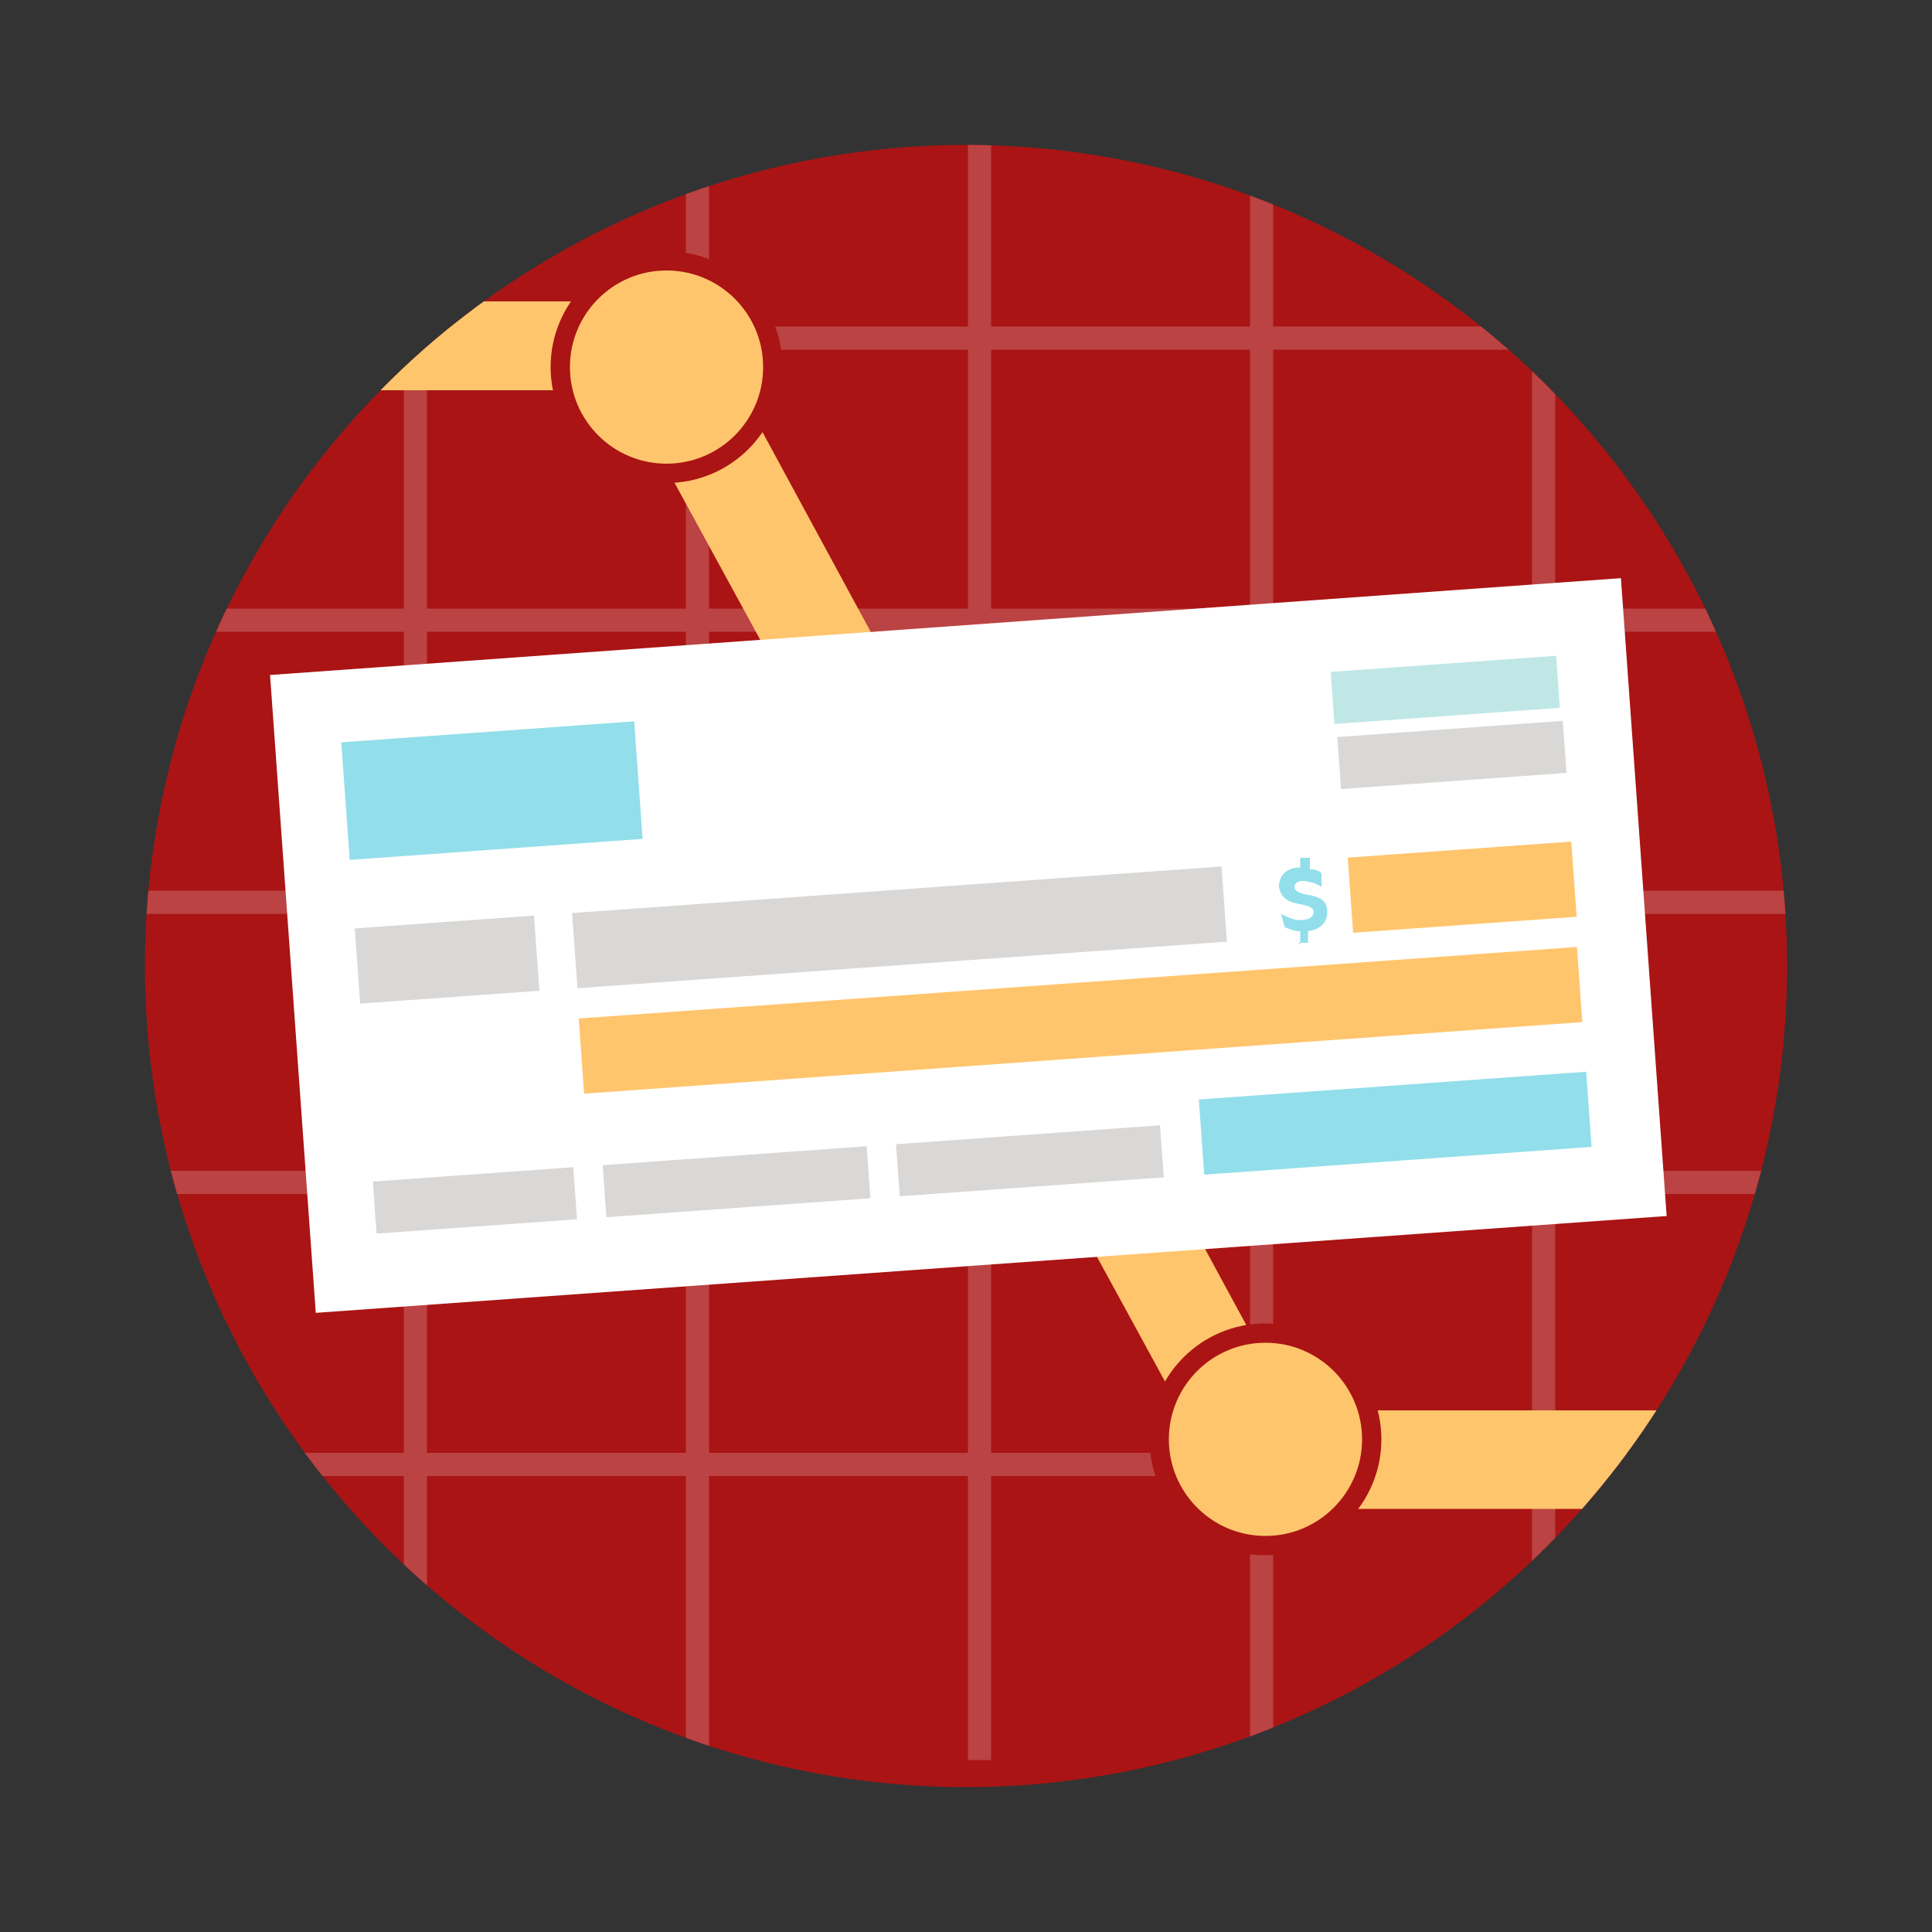
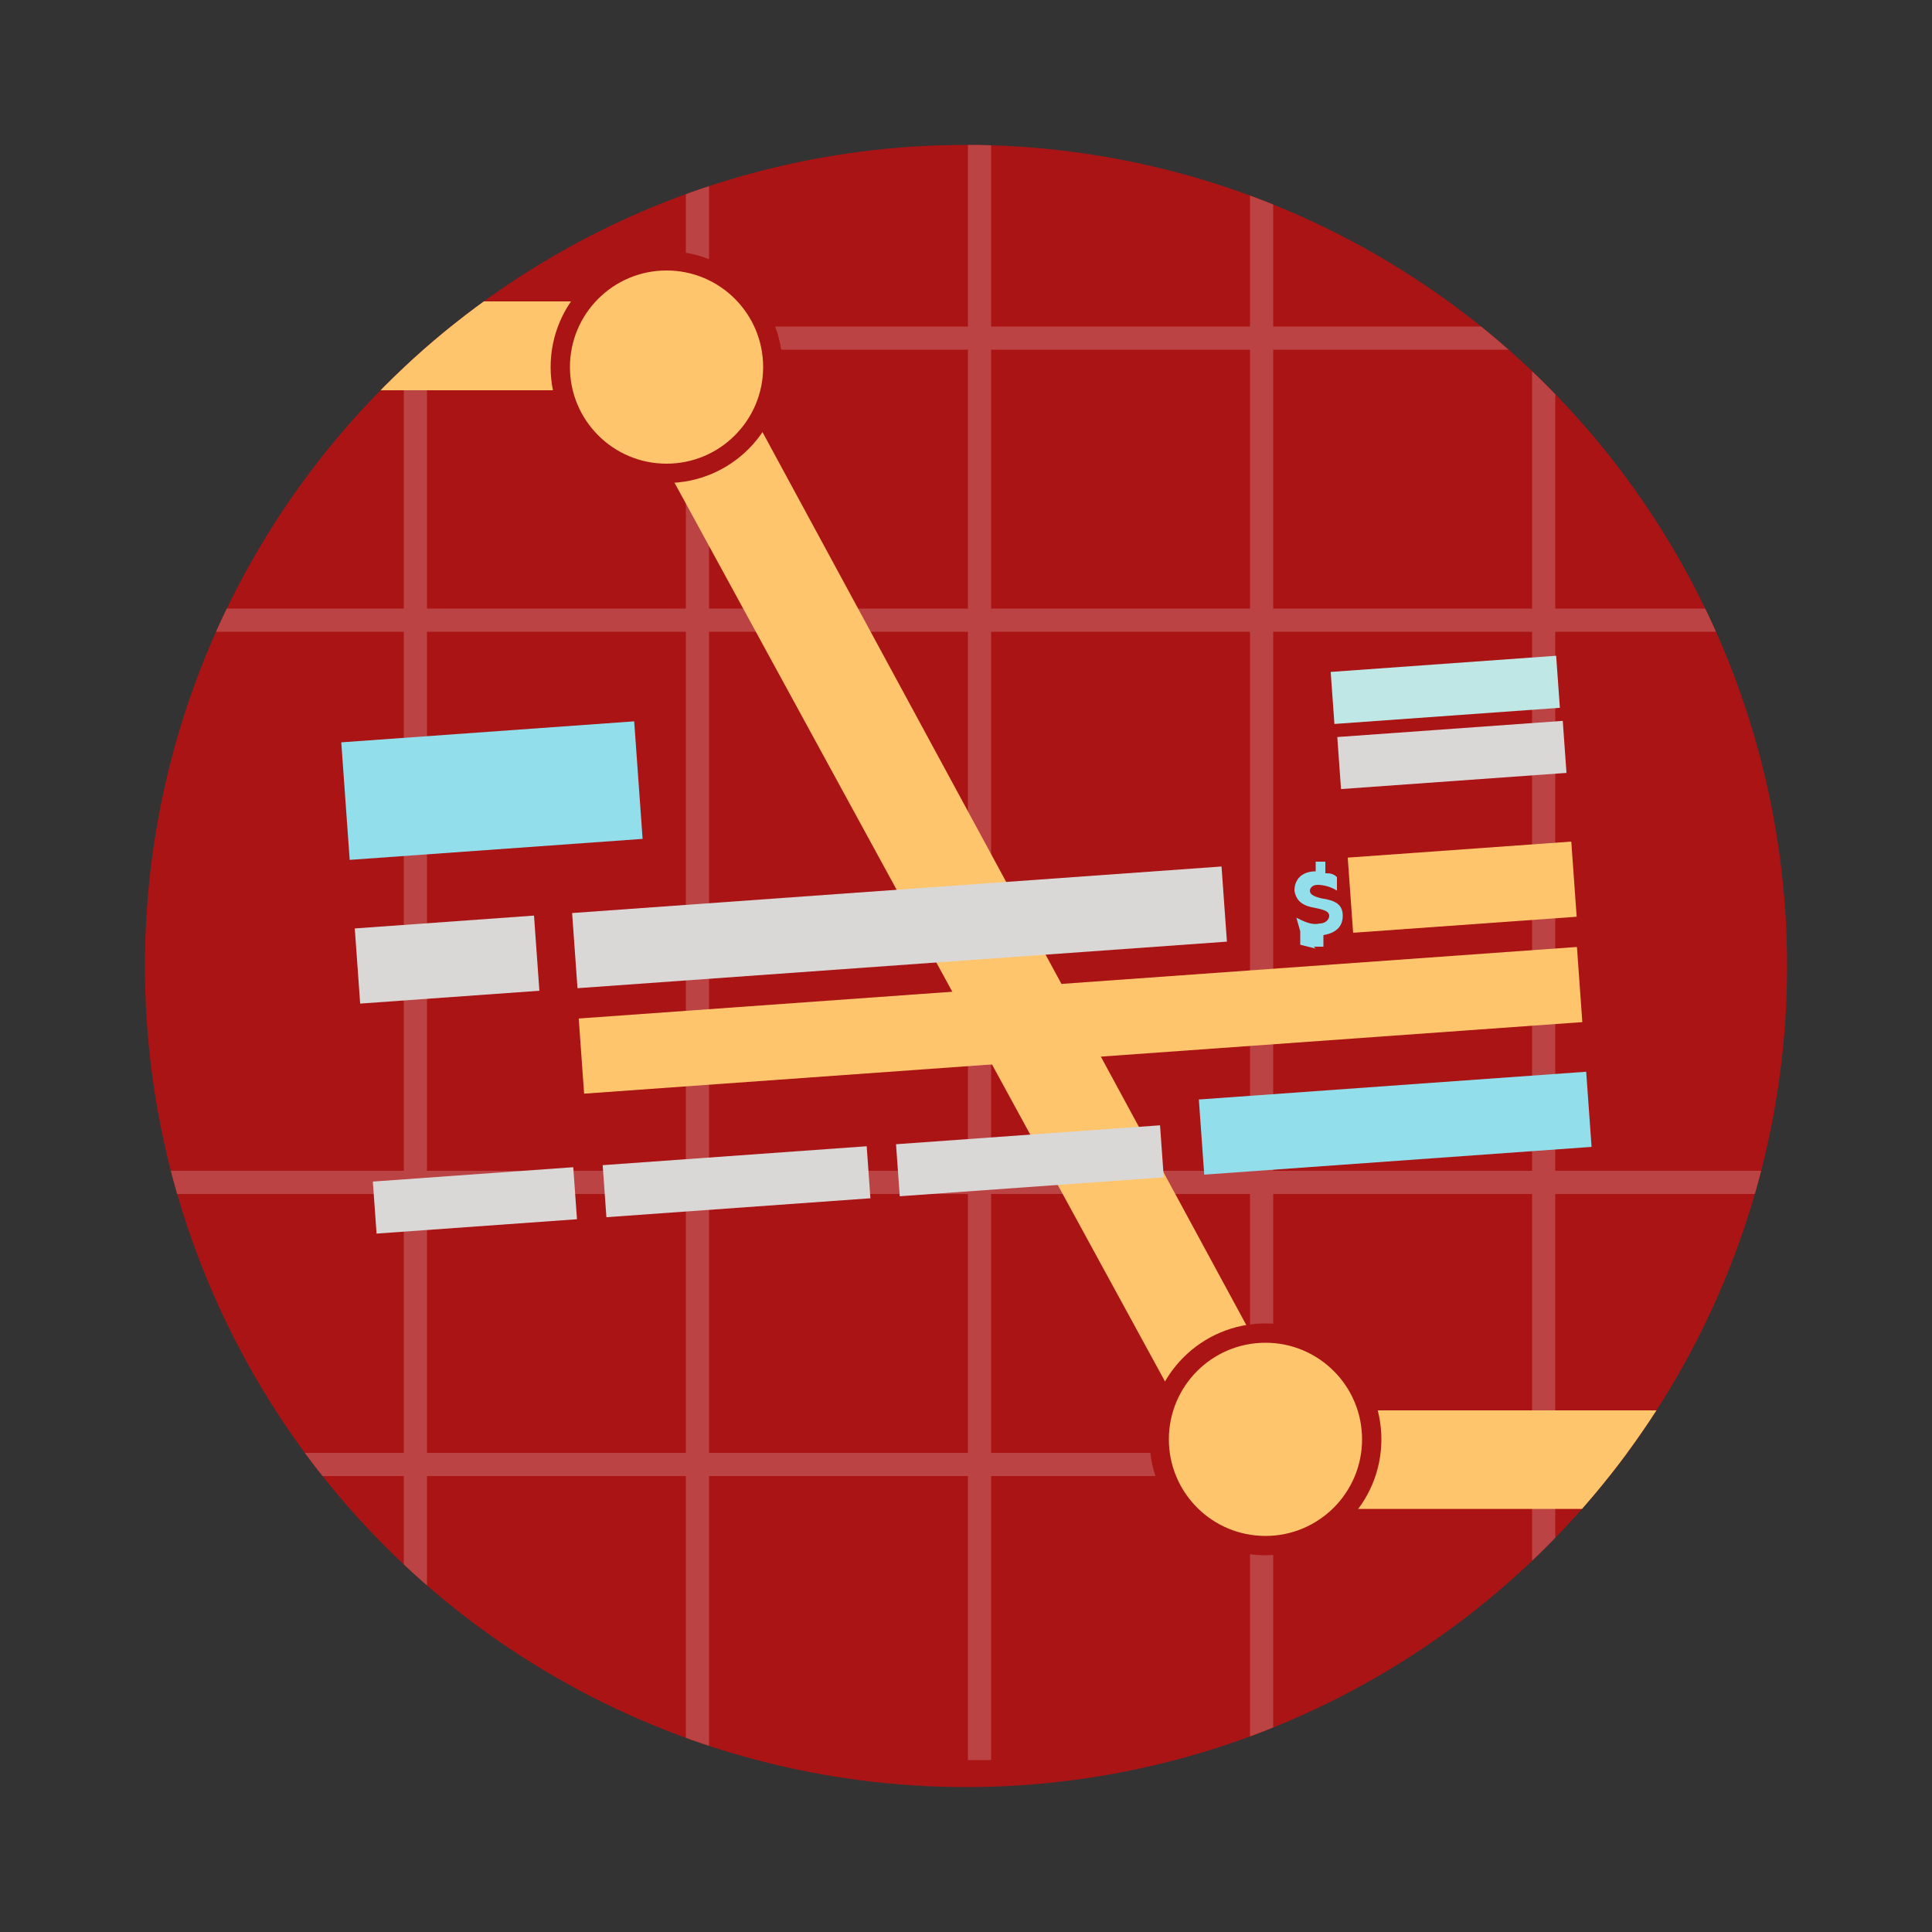
<svg xmlns="http://www.w3.org/2000/svg" id="c" version="1.1" viewBox="0 0 100 100">
  <rect x="0" y="0" width="100" height="100" fill="#333333" stroke="none" />
  <defs>
    <style>
      .st0 {
        fill: #bfe7e6;
      }

      .st1 {
        fill: #92deeb;
      }

      .st2 {
        fill: #d9d8d7;
      }

      .st3 {
        fill: #fff;
      }

      .st4, .st5 {
        fill: none;
      }

      .st6 {
        clip-path: url(#clippath-1);
      }

      .st5 {
        stroke: #bb4343;
        stroke-width: 1.2px;
      }

      .st5, .st7 {
        stroke-miterlimit: 10;
      }

      .st7 {
        stroke: #aa1414;
      }

      .st7, .st8 {
        fill: #ffc56d;
      }

      .st9 {
        fill: #aa1414;
      }

      .st10 {
        clip-path: url(#clippath);
      }
    </style>
    <clipPath id="clippath">
      <circle class="st4" cx="50" cy="50" r="42.5" />
    </clipPath>
    <clipPath id="clippath-1">
      <circle class="st4" cx="50" cy="50" r="42.5" />
    </clipPath>
  </defs>
  <circle class="st9" cx="50" cy="50" r="42.5" />
  <g class="st10">
    <g>
      <g>
        <line class="st5" x1="6.5" y1="75.8" x2="97.5" y2="75.8" />
        <line class="st5" x1="6.1" y1="61.2" x2="98" y2="61.2" />
-         <line class="st5" x1="6.1" y1="46.7" x2="98" y2="46.7" />
        <line class="st5" x1="6.1" y1="32.1" x2="98" y2="32.1" />
        <line class="st5" x1="6.1" y1="17.5" x2="98" y2="17.5" />
-         <line class="st5" x1="6.1" y1="2.9" x2="98" y2="2.9" />
      </g>
      <g>
        <line class="st5" x1="6.9" y1="-.4" x2="6.9" y2="90.6" />
        <line class="st5" x1="21.5" y1="-.8" x2="21.5" y2="91.1" />
        <line class="st5" x1="36.1" y1="-.8" x2="36.1" y2="91.1" />
        <line class="st5" x1="50.7" y1="-.8" x2="50.7" y2="91.1" />
        <line class="st5" x1="65.3" y1="-.8" x2="65.3" y2="91.1" />
        <line class="st5" x1="79.9" y1="-.8" x2="79.9" y2="91.1" />
        <line class="st5" x1="94.4" y1="-.8" x2="94.4" y2="91.1" />
      </g>
    </g>
  </g>
  <g class="st6">
    <polygon class="st8" points="114 78.1 63.9 78.1 32.3 20.2 12.6 20.2 12.2 15.6 35.8 15.6 66.9 73 115.1 73 114 78.1" />
  </g>
  <g>
-     <rect class="st3" x="15.072" y="32.389" width="70.1" height="33.1" transform="translate(-3.371 3.709) rotate(-4.1)" />
    <rect class="st1" x="17.863" y="37.872" width="15.2" height="6.1" transform="translate(-2.861 1.925) rotate(-4.1)" />
    <rect class="st0" x="68.957" y="34.357" width="11.7" height="2.7" transform="translate(-2.361 5.44) rotate(-4.1)" />
    <rect class="st2" x="69.3" y="37.727" width="11.7" height="2.7" transform="translate(-2.602 5.473) rotate(-4.1)" />
    <rect class="st2" x="19.381" y="60.782" width="10.4" height="2.7" transform="translate(-4.379 1.917) rotate(-4.1)" />
    <rect class="st2" x="31.274" y="59.816" width="13.7" height="2.7" transform="translate(-4.276 2.882) rotate(-4.1)" />
    <rect class="st2" x="46.457" y="58.732" width="13.7" height="2.7" transform="translate(-4.159 3.965) rotate(-4.1)" />
    <rect class="st2" x="18.491" y="47.718" width="9.3" height="3.9" transform="translate(-3.492 1.782) rotate(-4.1)" />
    <rect class="st2" x="29.709" y="46.049" width="33.7" height="3.9" transform="translate(-3.313 3.452) rotate(-4.1)" />
    <rect class="st8" x="69.884" y="43.97" width="11.6" height="3.9" transform="translate(-3.09 5.529) rotate(-4.1)" />
    <rect class="st8" x="30.028" y="50.861" width="51.8" height="3.9" transform="translate(-3.633 4.134) rotate(-4.1)" />
    <rect class="st1" x="62.166" y="56.186" width="20.1" height="3.9" transform="translate(-3.972 5.312) rotate(-4.1)" />
-     <path class="st1" d="M67.3,48.9v-.7c-.3,0-.5-.1-.8-.2l-.2-.7h0c.4.2.8.4,1.2.3.3,0,.5-.2.5-.4s-.2-.3-.7-.4c-.6-.1-1-.3-1.1-.9,0-.6.4-1,1.1-1v-.5h.5v.6c.2,0,.4,0,.6.2v.7h0c-.3-.2-.7-.3-1-.3s-.4.2-.4.3c0,.2.2.3.6.4.7.1,1.1.3,1.1.9s-.4.9-1,1v.6h-.5l.1.1Z" />
+     <path class="st1" d="M67.3,48.9v-.7l-.2-.7h0c.4.2.8.4,1.2.3.3,0,.5-.2.5-.4s-.2-.3-.7-.4c-.6-.1-1-.3-1.1-.9,0-.6.4-1,1.1-1v-.5h.5v.6c.2,0,.4,0,.6.2v.7h0c-.3-.2-.7-.3-1-.3s-.4.2-.4.3c0,.2.2.3.6.4.7.1,1.1.3,1.1.9s-.4.9-1,1v.6h-.5l.1.1Z" />
  </g>
  <circle class="st7" cx="65.5" cy="74.5" r="5.5" />
  <circle class="st7" cx="34.5" cy="19" r="5.5" />
</svg>